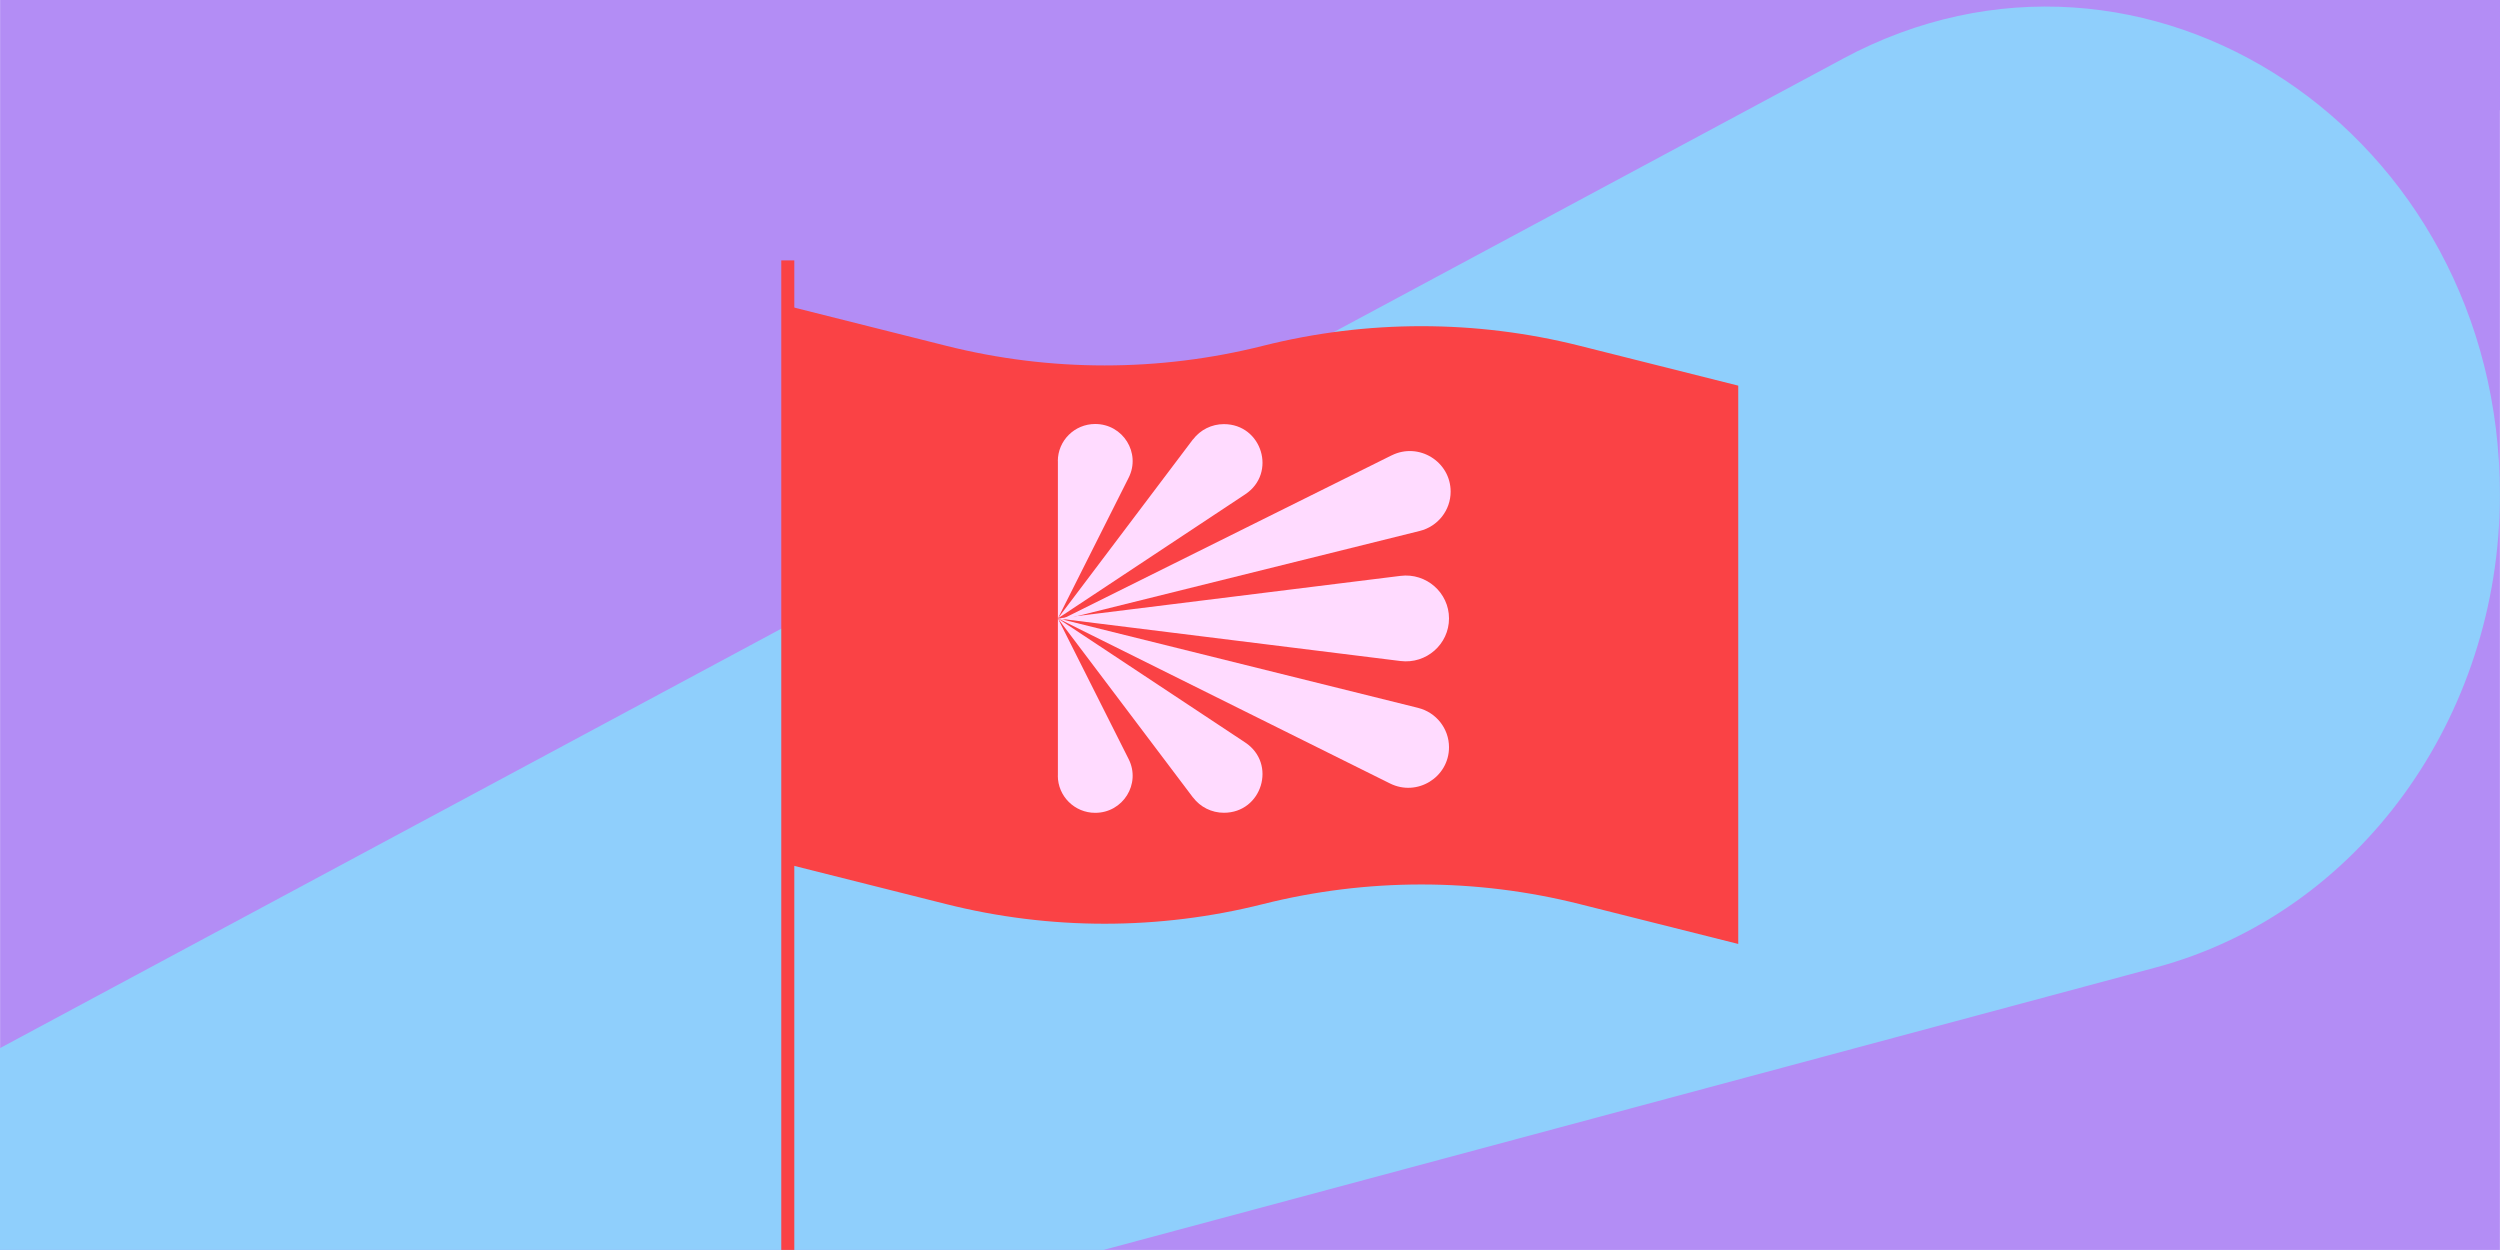
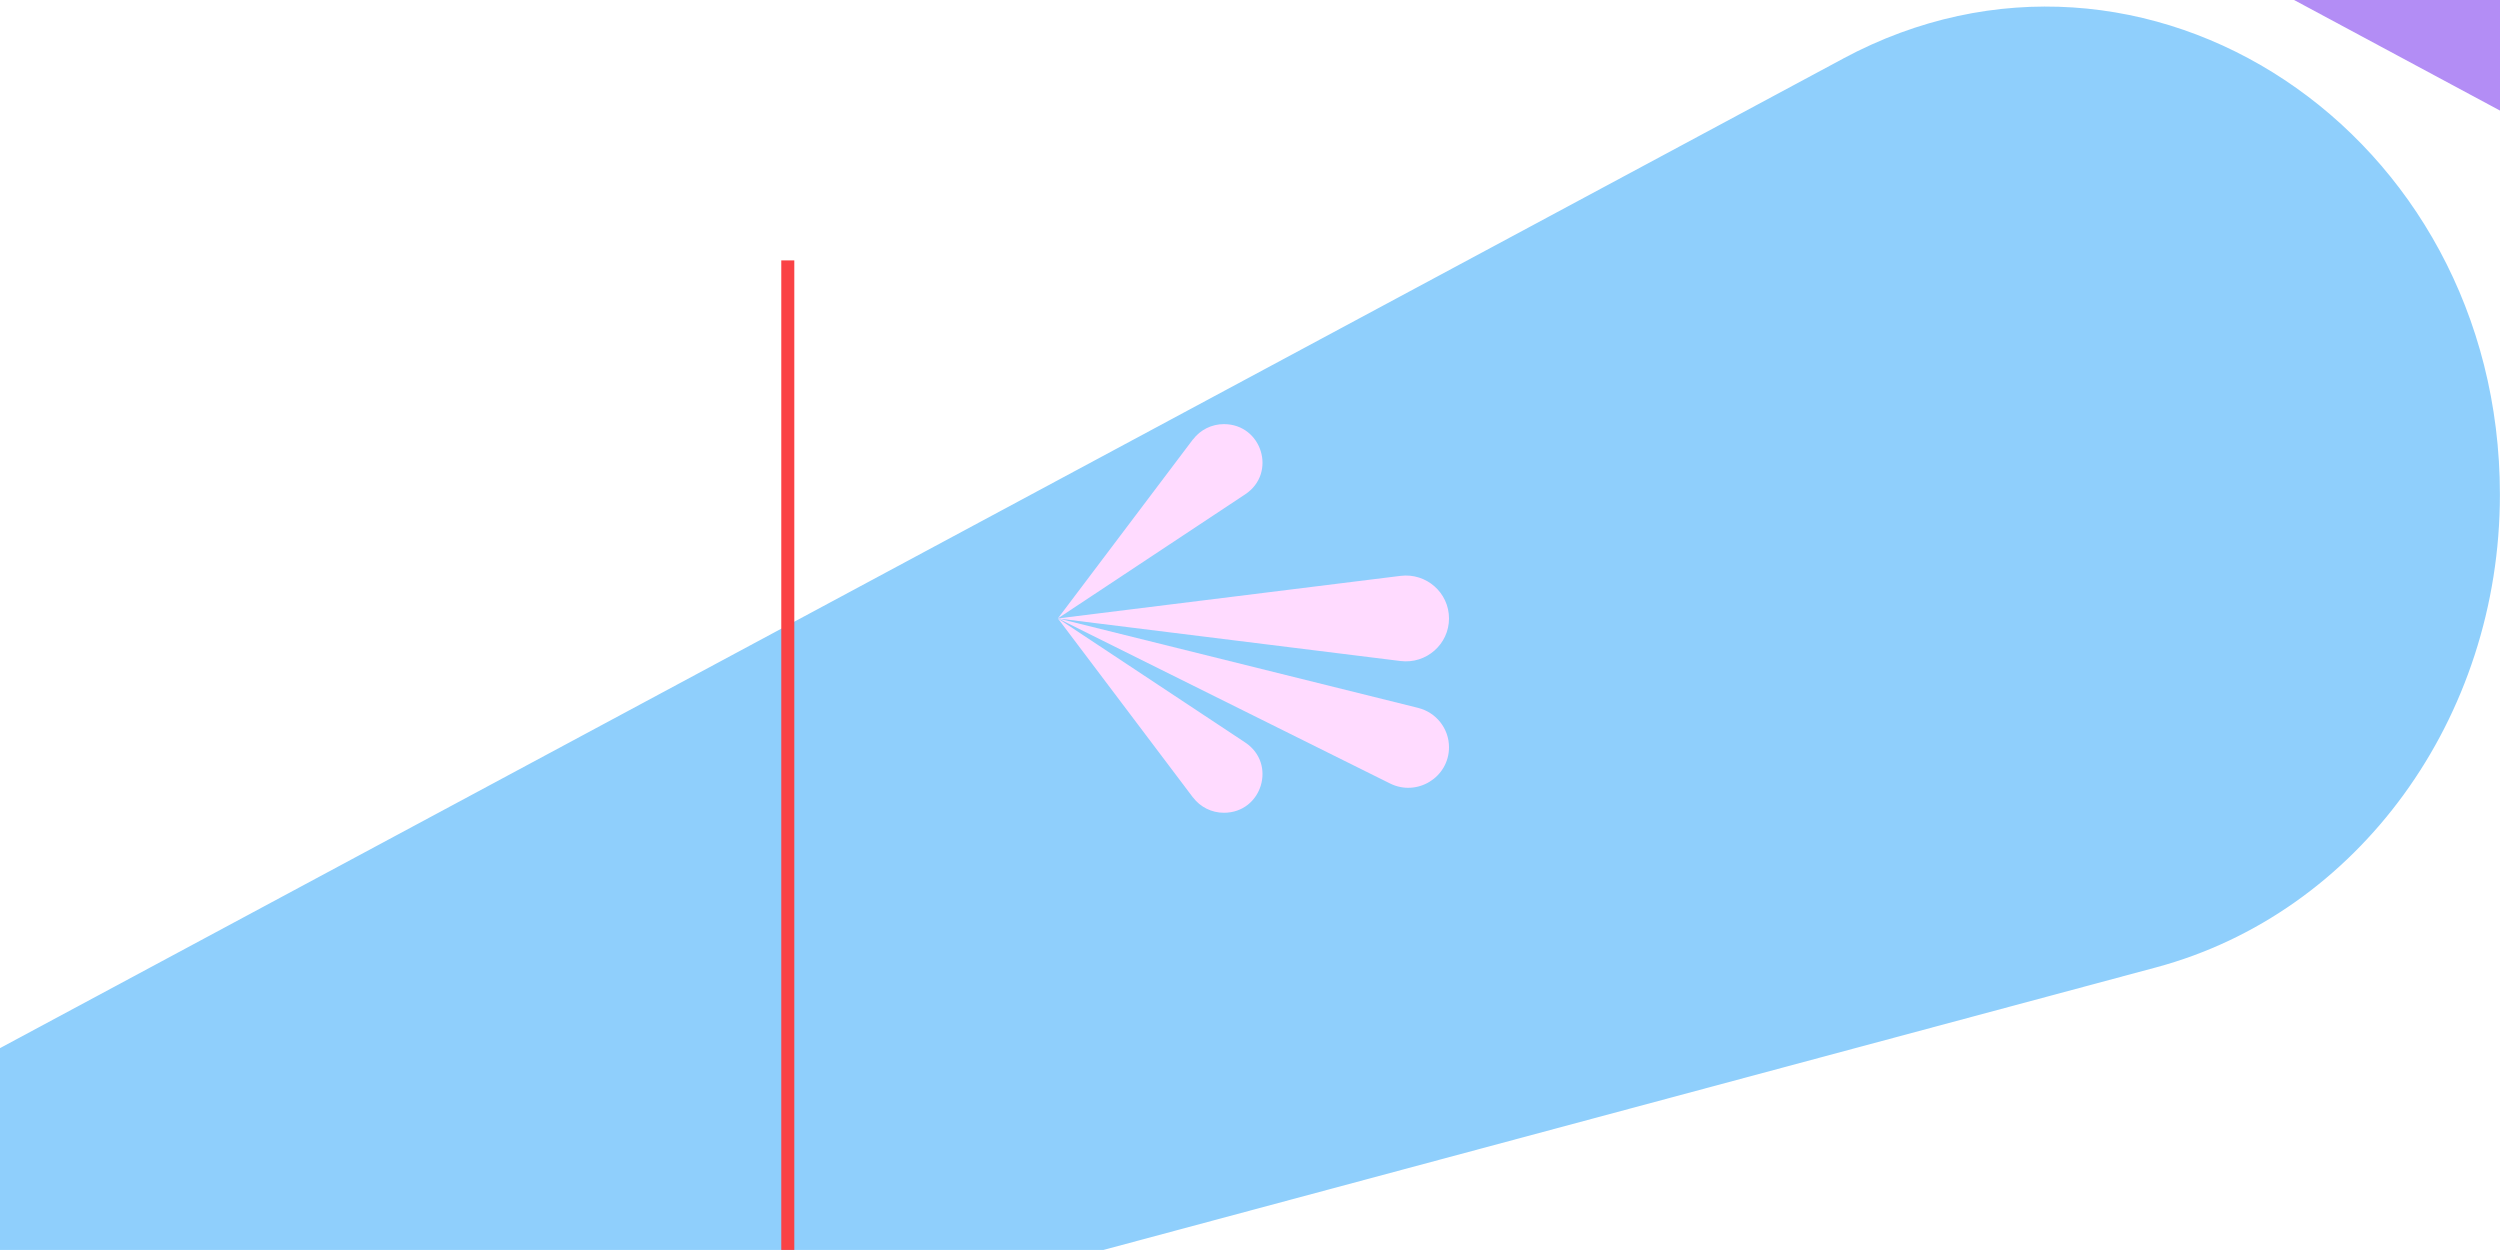
<svg xmlns="http://www.w3.org/2000/svg" id="a" width="135.47mm" height="67.73mm" viewBox="0 0 384 192">
  <path d="m745.85,41.63L114-128,696.54,184.8c47.54,25.52,103.46-11.6,103.46-68.68,0-35.23-22.33-65.94-54.15-74.49Z" fill="#b38df5" />
-   <rect width="384" height="192" fill="#b38df5" />
  <path d="m283.1,9.01L-285,314,331.19,148.6c31.04-8.33,52.81-38.28,52.81-72.63,0-55.66-54.55-91.85-100.91-66.96" fill="#8fcffc" />
-   <path d="m266.99,145l-24.34-6.12c-15.97-4.02-32.69-4.02-48.66,0-15.97,4.02-32.69,4.02-48.66,0l-24.33-6.12V47l24.34,6.12c15.97,4.02,32.69,4.02,48.66,0s32.69-4.02,48.66,0l24.34,6.12v85.76h0Z" fill="#fa4245" />
-   <path d="m162.49,70.84v24.15l10.87-21.61c1.91-3.79-.86-8.25-5.14-8.25-3.17,0-5.74,2.55-5.74,5.7" fill="#ffdbff" />
-   <path d="m162.49,119.15v-24.15l10.87,21.61c1.91,3.79-.86,8.25-5.14,8.25-3.17,0-5.74-2.56-5.74-5.7" fill="#ffdbff" />
-   <path d="m213.75,69.95l-51.02,25.36,55.34-13.75c2.79-.69,4.75-3.18,4.75-6.04,0-4.62-4.9-7.64-9.06-5.57" fill="#ffdbff" />
  <path d="m217.83,108.74l-55.34-13.75,51.02,25.36c4.16,2.07,9.06-.94,9.06-5.57,0-2.85-1.96-5.35-4.75-6.04" fill="#ffdbff" />
  <path d="m183.24,67.49l-20.75,27.5,28.78-19.06c4.88-3.23,2.58-10.78-3.28-10.78-1.87,0-3.62.87-4.74,2.35" fill="#ffdbff" />
  <path d="m183.24,122.5l-20.75-27.5,28.78,19.06c4.88,3.24,2.58,10.79-3.28,10.79-1.87,0-3.62-.87-4.74-2.35" fill="#ffdbff" />
  <path d="m222.57,95c0,3.96-3.49,7.03-7.45,6.54l-52.64-6.54,52.64-6.54c3.96-.49,7.45,2.58,7.45,6.54Z" fill="#ffdbff" />
  <line x1="121" y1="40" x2="121" y2="192" fill="none" stroke="#fa4245" stroke-width="2" />
</svg>